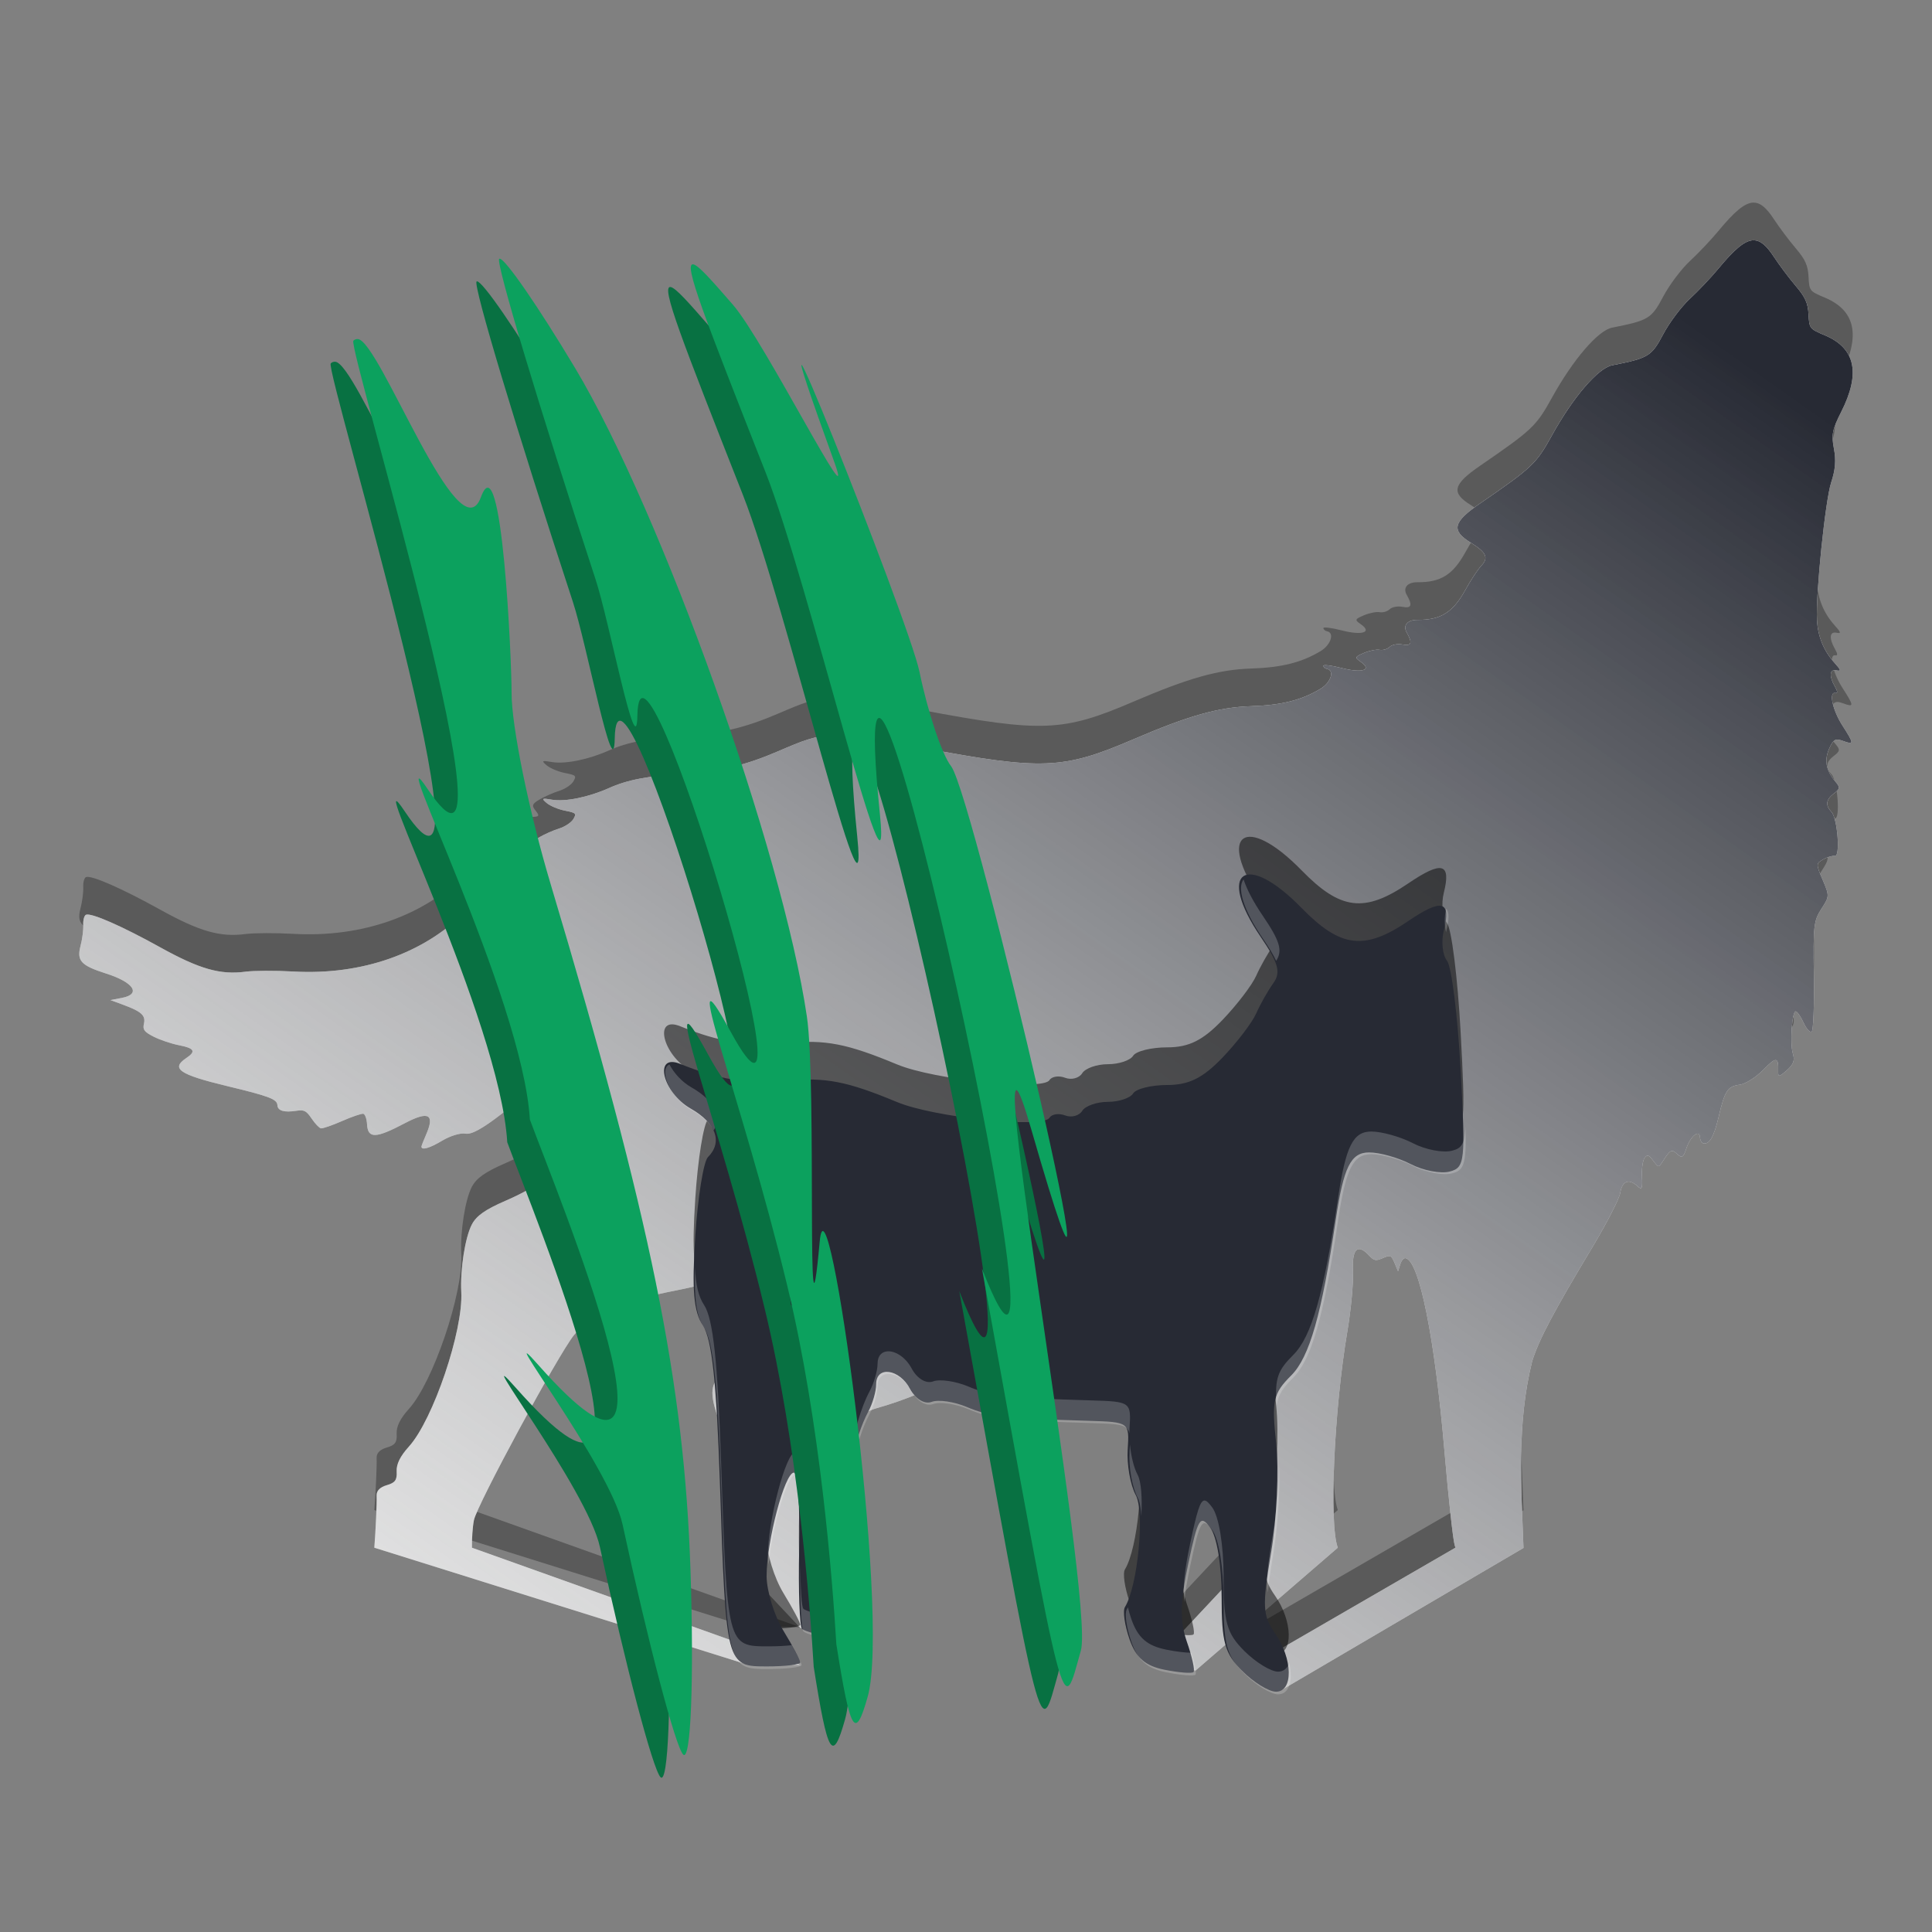
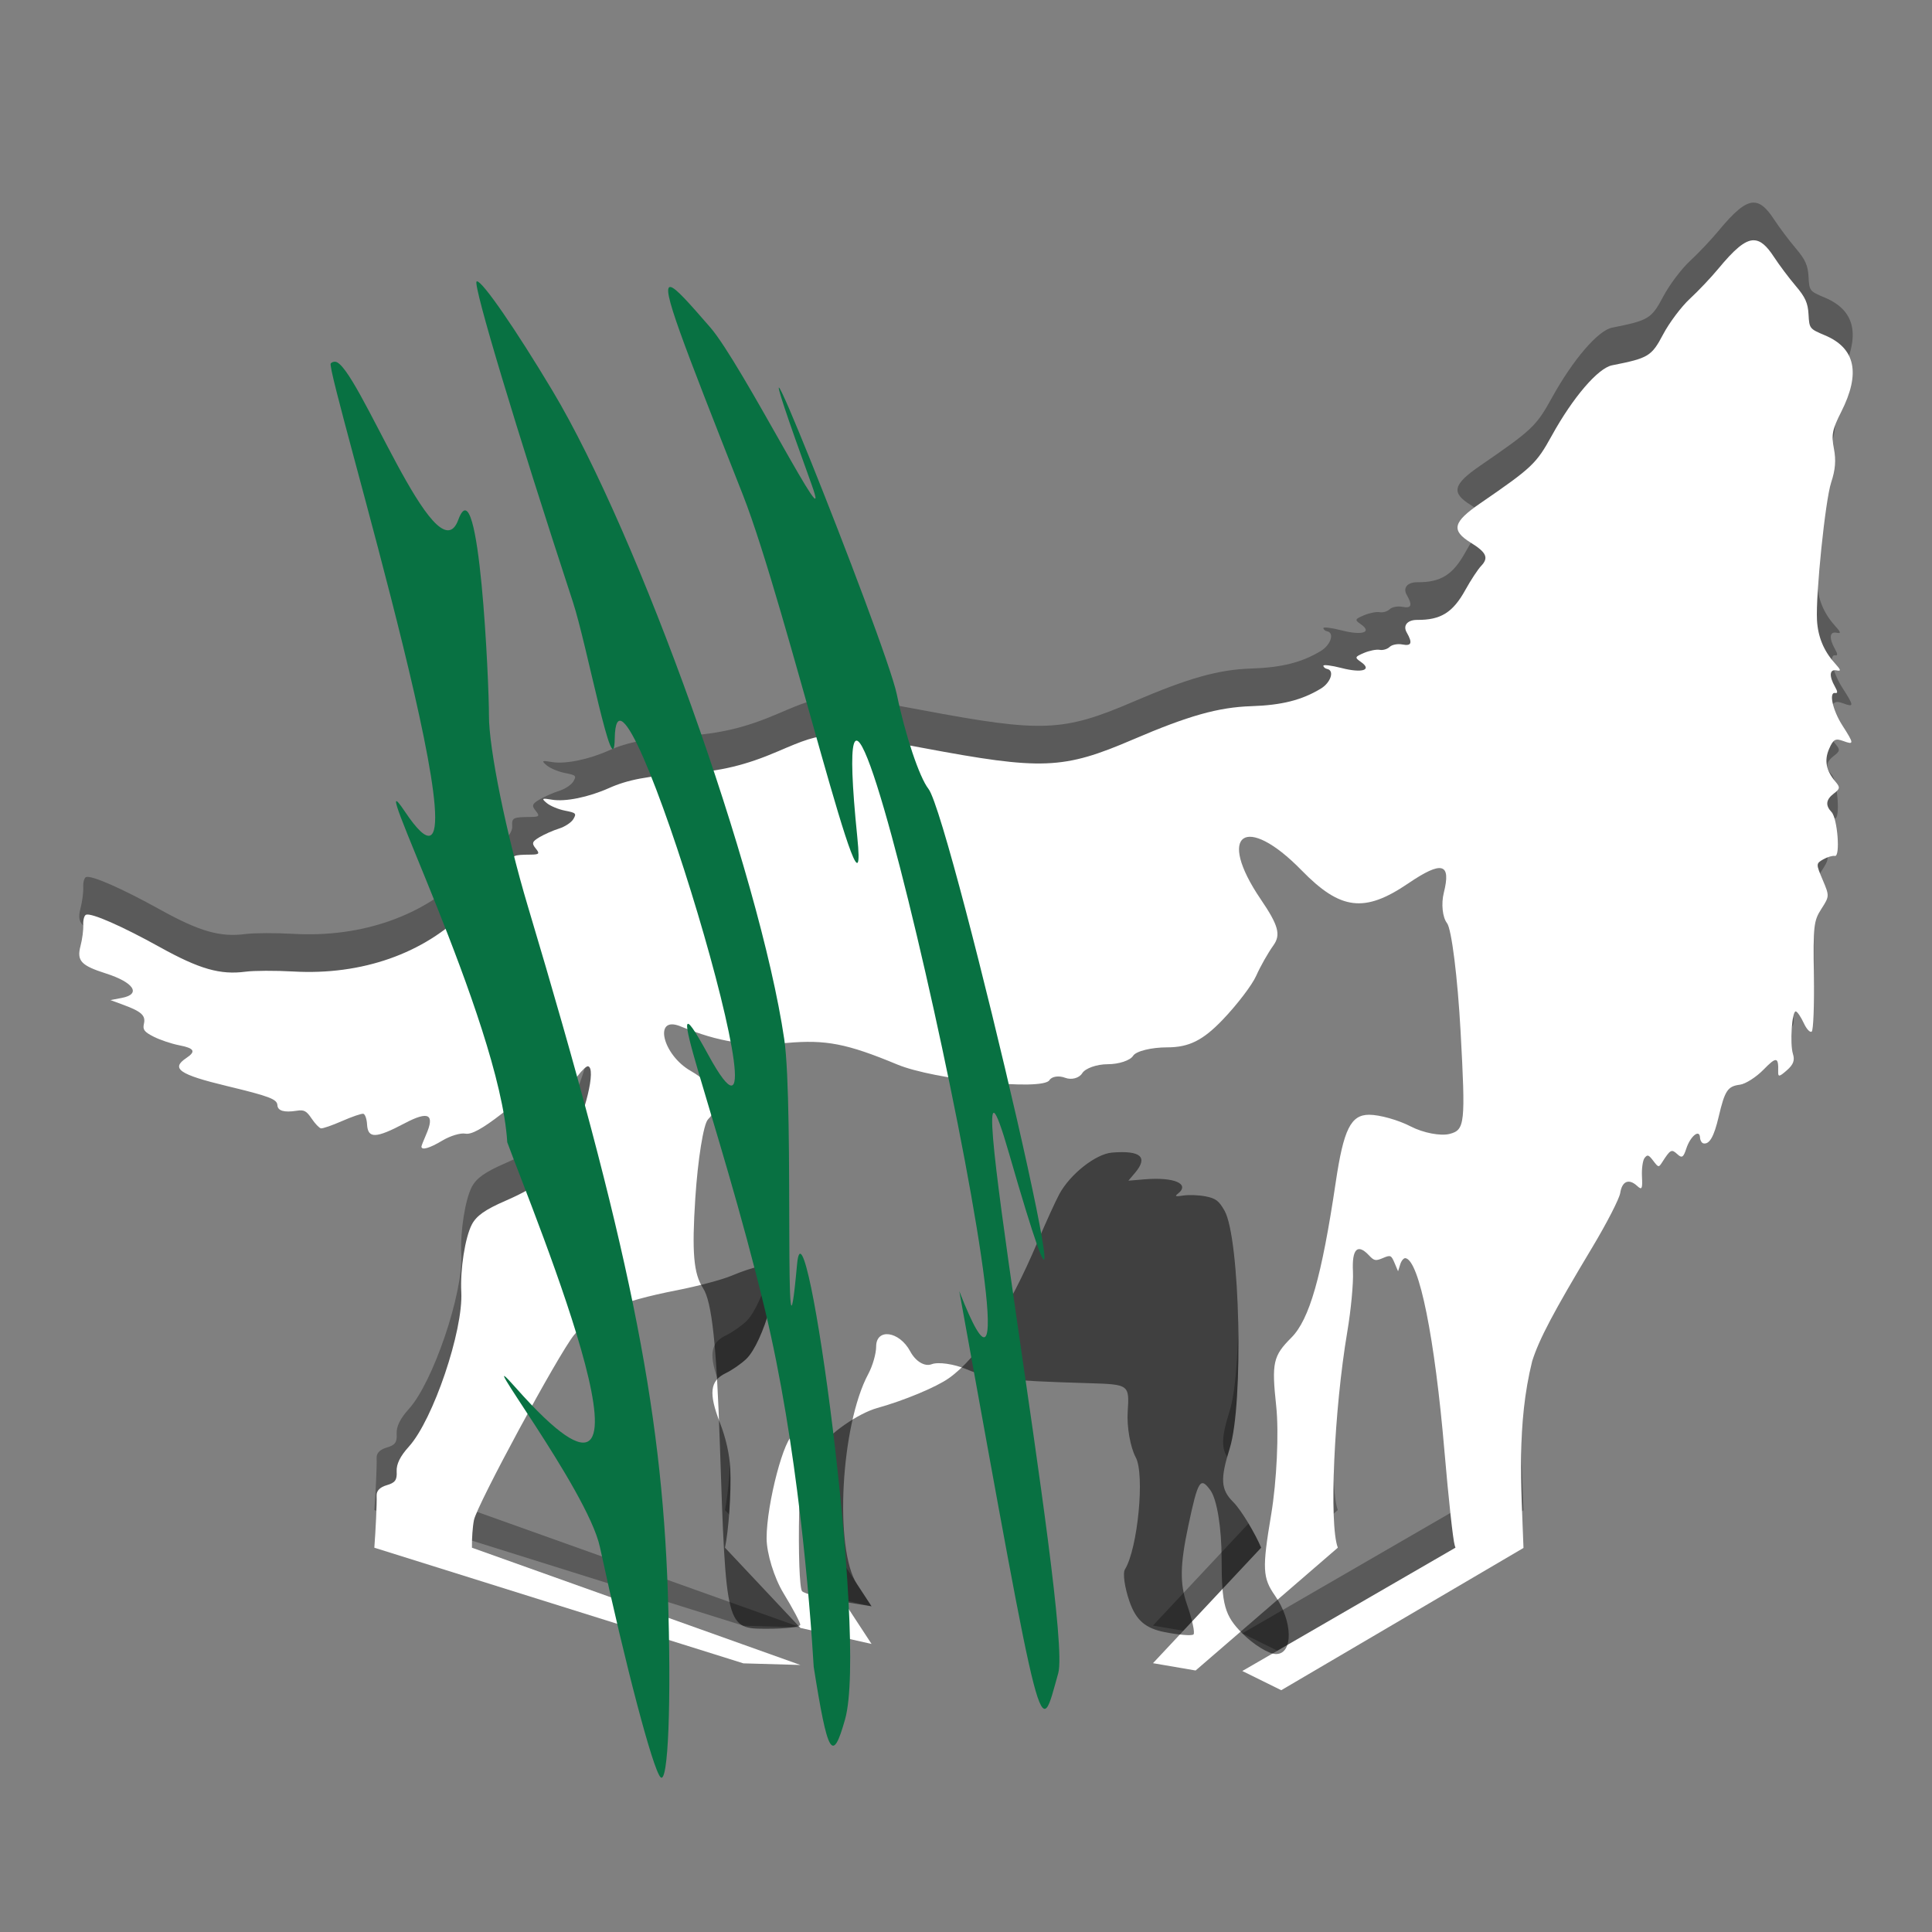
<svg xmlns="http://www.w3.org/2000/svg" width="512" height="512" version="1.1" viewBox="0 0 135.47 135.47">
  <rect x="0" y="0" width="135.47" height="135.47" fill="#808080" stroke="none" />
  <defs>
    <linearGradient id="a" x1="117.16" x2="45.031" y1="198.59" y2="300.75" gradientTransform="matrix(1.296 0 0 1.296 -19.268 -63.434)" gradientUnits="userSpaceOnUse">
      <stop stop-color="#272a34" offset="0" />
      <stop stop-color="#919191" stop-opacity="0" offset="1" />
    </linearGradient>
  </defs>
  <g transform="translate(0 -161.53)">
    <g stroke-width=".24">
      <path d="m122.97 175.74c0.491 9.2e-4 0.917 0.4 1.416 1.163 0.37 0.566 1.054 1.478 1.522 2.028 0.678 0.797 0.861 1.203 0.905 2.005 0.054 0.993 0.069 1.012 1.153 1.468 2.135 0.9 2.509 2.661 1.138 5.366-0.624 1.232-0.699 1.608-0.512 2.575 0.158 0.815 0.103 1.482-0.193 2.378-0.411 1.242-1.091 7.856-0.993 9.655 0.063 1.147 0.469 2.141 1.216 2.976 0.479 0.535 0.499 0.611 0.138 0.541-0.476-0.093-0.518 0.402-0.096 1.14 0.196 0.343 0.204 0.482 0.024 0.447-0.47-0.092-0.188 1.203 0.494 2.268 0.834 1.302 0.838 1.383 0.053 1.095-0.538-0.198-0.686-0.115-0.975 0.545-0.357 0.815-0.221 1.532 0.436 2.305 0.344 0.405 0.332 0.5-0.108 0.836-0.558 0.426-0.608 0.827-0.161 1.301 0.42 0.446 0.626 3.153 0.234 3.076-0.164-0.032-0.533 0.076-0.819 0.241-0.51 0.293-0.511 0.321-0.036 1.438 0.478 1.127 0.478 1.148-0.096 2.039-0.535 0.831-0.575 1.192-0.522 4.668 0.032 2.072-0.036 3.84-0.151 3.928-0.119 0.091-0.362-0.169-0.565-0.608-0.196-0.422-0.443-0.785-0.548-0.806-0.272-0.053-0.43 2.255-0.204 2.983 0.141 0.452 0.03 0.747-0.429 1.149-0.536 0.468-0.616 0.479-0.606 0.085 0.028-1.038-0.126-1.058-1.024-0.137-0.519 0.532-1.267 1.009-1.662 1.06-0.859 0.11-1.055 0.407-1.487 2.248-0.327 1.395-0.644 1.949-1.068 1.867-0.121-0.024-0.23-0.212-0.241-0.418-0.033-0.61-0.678-0.084-0.961 0.784-0.204 0.625-0.306 0.687-0.631 0.388-0.407-0.374-0.481-0.334-1.072 0.585-0.232 0.361-0.251 0.357-0.615-0.12-0.326-0.428-0.406-0.454-0.608-0.195-0.128 0.164-0.21 0.752-0.182 1.307 0.044 0.867-4e-3 0.96-0.337 0.652-0.582-0.536-1.058-0.339-1.187 0.491-0.063 0.406-0.944 2.121-1.957 3.81-2.735 4.56-3.721 6.427-4.217 7.982-1.1 4.439-0.763 8.781-0.61 13.101l-16.985 9.975-2.73-1.346 14.944-8.647-0.052-0.17c-0.116-0.35-0.438-3.304-0.716-6.566-0.681-7.988-1.765-13.377-2.728-13.565-0.125-0.025-0.295 0.172-0.377 0.437l-0.15 0.482-0.247-0.584c-0.233-0.55-0.281-0.57-0.818-0.343-0.514 0.217-0.611 0.197-0.983-0.198-0.796-0.845-1.196-0.437-1.116 1.138 0.04 0.798-0.137 2.696-0.395 4.217-0.93 5.496-1.284 13.5-0.67 15.14 9.18e-4 6e-3 0.003 7e-3 0.004 0.012l-9.971 8.611-2.989-0.513 7.585-8.099c-0.39-0.938-1.381-2.626-1.959-3.202-0.874-0.871-0.922-1.603-0.246-3.758 0.984-3.137 0.73-14.74-0.365-16.672-0.393-0.693-0.62-0.864-1.33-1.002-0.471-0.092-1.168-0.118-1.55-0.059-0.558 0.087-0.635 0.063-0.395-0.123 0.89-0.689-0.246-1.186-2.314-1.014l-1.152 0.096 0.467-0.551c0.939-1.109 0.398-1.583-1.617-1.418-1.137 0.093-2.936 1.512-3.693 2.913-0.273 0.505-0.957 2.007-1.519 3.337-2.037 4.819-4.186 8.124-6.222 9.566-0.892 0.632-3.148 1.571-5.026 2.094-1.327 0.369-3.373 1.791-4.056 2.819-0.855 1.287-1.256 3.32-1.06 5.374 0.07 0.734 0.172 1.265 0.3 1.6l4.418 6.75-4.989-1.124-5.289-5.626c0.247-1.131 0.452-3.863 0.369-5.556-0.049-0.989-0.304-2.124-0.715-3.182-0.812-2.089-0.713-2.963 0.398-3.498 0.446-0.215 1.096-0.665 1.445-1.001 1.188-1.142 2.539-5.901 1.826-6.429-0.339-0.251-1.316-0.047-2.871 0.6-0.668 0.278-2.376 0.732-3.796 1.01-4.101 0.801-6.018 1.635-7.248 3.155-1.099 1.357-6.796 11.897-7.01 12.968-0.095 0.478-0.15 1.289-0.141 1.934l23.031 8.223-3.997-0.114-25.878-8.109c0.092-1.231 0.185-3.075 0.161-3.659-0.014-0.333 0.236-0.587 0.712-0.725 0.587-0.169 0.726-0.362 0.693-0.963-0.028-0.512 0.245-1.067 0.858-1.744 1.696-1.873 3.817-8.13 3.673-10.842-0.083-1.574 0.268-3.821 0.738-4.725 0.321-0.616 0.932-1.048 2.371-1.672 2.43-1.055 3.463-1.951 4.432-3.841 1.163-2.267 1.935-5.481 1.343-5.587-0.104-0.019-0.43 0.288-0.726 0.681-0.394 0.524-0.67 0.658-1.032 0.502-0.684-0.294-1.209 0.185-1.166 1.062 0.02 0.404-0.058 0.863-0.173 1.021-0.162 0.222-0.3 0.091-0.609-0.576l-0.399-0.863-1.947 1.507c-1.362 1.054-2.128 1.472-2.549 1.39-0.331-0.065-1.056 0.154-1.611 0.486-0.889 0.533-1.452 0.697-1.467 0.428-0.003-0.048 0.144-0.427 0.327-0.843 0.629-1.436 0.176-1.682-1.485-0.805-2.049 1.082-2.599 1.098-2.655 0.078-0.021-0.381-0.14-0.713-0.264-0.737-0.124-0.024-0.794 0.205-1.488 0.51-0.694 0.305-1.361 0.535-1.482 0.512-0.121-0.024-0.415-0.333-0.653-0.687-0.365-0.542-0.53-0.628-1.046-0.547-0.875 0.138-1.33 7e-3 -1.352-0.386-0.023-0.427-0.551-0.627-3.552-1.35-3.334-0.803-3.941-1.222-2.84-1.958 0.701-0.469 0.577-0.688-0.509-0.9-0.532-0.104-1.329-0.372-1.771-0.596-0.664-0.337-0.784-0.494-0.688-0.909 0.133-0.58-0.169-0.857-1.452-1.33l-0.896-0.331 0.799-0.152c1.38-0.262 0.844-1.089-1.111-1.712-1.756-0.56-2.059-0.888-1.786-1.932 0.124-0.471 0.21-1.137 0.192-1.478-0.018-0.342 0.07-0.661 0.195-0.71 0.374-0.144 2.514 0.794 5.176 2.271 2.779 1.542 4.232 1.958 6.012 1.722 0.589-0.078 2.093-0.083 3.343-0.013 4.811 0.275 9.184-1.264 12.138-4.271 0.627-0.638 1.614-1.503 2.193-1.922 0.705-0.51 1.043-0.957 1.022-1.352-0.033-0.599 0.048-0.64 1.29-0.65 0.608-6e-3 0.657-0.064 0.357-0.433-0.295-0.363-0.254-0.483 0.273-0.795 0.342-0.202 0.956-0.472 1.366-0.6s0.86-0.426 1-0.662c0.235-0.396 0.19-0.442-0.585-0.593-0.462-0.09-1.039-0.331-1.282-0.536-0.388-0.326-0.342-0.355 0.374-0.232 0.927 0.158 2.564-0.176 3.995-0.816 1.302-0.582 2.689-0.846 5.353-1.019 2.475-0.16 4.243-0.586 6.532-1.572 3.366-1.45 3.563-1.454 10.072-0.233 8.415 1.58 9.882 1.522 14.793-0.586 3.892-1.67 5.975-2.256 8.293-2.332 2.131-0.07 3.536-0.425 4.865-1.229 0.706-0.428 0.979-1.277 0.443-1.382-0.138-0.027-0.255-0.127-0.261-0.222-0.005-0.095 0.568-0.024 1.275 0.158 1.443 0.372 2.174 0.141 1.355-0.428-0.446-0.31-0.431-0.354 0.214-0.629 0.382-0.163 0.878-0.261 1.103-0.218 0.225 0.043 0.541-0.05 0.702-0.207 0.162-0.157 0.562-0.233 0.891-0.169 0.644 0.125 0.726-0.105 0.301-0.847-0.278-0.487 0.055-0.881 0.742-0.877 1.649 0.013 2.499-0.518 3.374-2.103 0.376-0.681 0.875-1.44 1.109-1.685 0.541-0.568 0.37-0.945-0.74-1.632-1.383-0.856-1.242-1.438 0.668-2.751 3.659-2.516 3.93-2.772 5.025-4.754 1.481-2.682 3.24-4.732 4.227-4.927 2.556-0.504 2.763-0.631 3.578-2.171 0.433-0.82 1.276-1.941 1.872-2.493s1.486-1.491 1.979-2.087c1.132-1.368 1.869-2.02 2.5-2.017z" opacity=".3" />
      <path d="m122.97 178.38c0.491 9.2e-4 0.917 0.4 1.416 1.163 0.37 0.566 1.054 1.478 1.522 2.028 0.678 0.797 0.861 1.203 0.905 2.005 0.054 0.993 0.069 1.012 1.153 1.468 2.135 0.9 2.509 2.661 1.138 5.366-0.624 1.232-0.699 1.608-0.512 2.575 0.158 0.815 0.103 1.482-0.193 2.378-0.411 1.242-1.091 7.856-0.993 9.655 0.063 1.147 0.469 2.141 1.216 2.976 0.479 0.535 0.499 0.611 0.138 0.541-0.476-0.093-0.518 0.402-0.096 1.14 0.196 0.343 0.204 0.482 0.024 0.447-0.47-0.092-0.188 1.203 0.494 2.268 0.834 1.302 0.838 1.383 0.053 1.095-0.538-0.198-0.686-0.115-0.975 0.545-0.357 0.815-0.221 1.532 0.436 2.305 0.344 0.405 0.332 0.5-0.108 0.836-0.558 0.426-0.608 0.827-0.161 1.301 0.42 0.446 0.626 3.153 0.234 3.076-0.164-0.032-0.533 0.076-0.819 0.241-0.51 0.293-0.511 0.321-0.036 1.438 0.478 1.127 0.478 1.148-0.096 2.039-0.535 0.831-0.575 1.192-0.522 4.668 0.032 2.072-0.036 3.84-0.151 3.928-0.119 0.091-0.362-0.169-0.565-0.608-0.196-0.422-0.443-0.785-0.548-0.806-0.272-0.053-0.43 2.255-0.204 2.983 0.141 0.452 0.03 0.747-0.429 1.149-0.536 0.468-0.616 0.479-0.606 0.085 0.028-1.038-0.126-1.058-1.024-0.137-0.519 0.532-1.267 1.009-1.662 1.06-0.859 0.11-1.055 0.407-1.487 2.248-0.327 1.395-0.644 1.949-1.068 1.867-0.121-0.024-0.23-0.212-0.241-0.418-0.033-0.61-0.678-0.084-0.961 0.784-0.204 0.625-0.306 0.687-0.631 0.388-0.407-0.374-0.481-0.334-1.072 0.585-0.232 0.361-0.251 0.357-0.615-0.12-0.326-0.428-0.406-0.454-0.608-0.195-0.128 0.164-0.21 0.752-0.182 1.307 0.044 0.867-4e-3 0.96-0.337 0.652-0.582-0.536-1.058-0.339-1.187 0.491-0.063 0.406-0.944 2.121-1.957 3.81-2.735 4.56-3.721 6.427-4.217 7.982-1.1 4.439-0.763 8.781-0.61 13.101l-16.985 9.975-2.73-1.346 14.944-8.647-0.052-0.17c-0.116-0.35-0.438-3.304-0.716-6.566-0.681-7.988-1.765-13.377-2.728-13.565-0.125-0.025-0.295 0.172-0.377 0.437l-0.15 0.482-0.247-0.584c-0.233-0.55-0.281-0.57-0.818-0.343-0.514 0.217-0.611 0.197-0.983-0.198-0.796-0.845-1.196-0.437-1.116 1.138 0.04 0.798-0.137 2.696-0.395 4.217-0.93 5.496-1.284 13.5-0.67 15.14 9.18e-4 6e-3 0.003 7e-3 0.004 0.012l-9.971 8.611-2.989-0.513 7.585-8.099c-0.39-0.938-1.381-2.626-1.959-3.202-0.874-0.871-0.922-1.603-0.246-3.758 0.984-3.137 0.73-14.74-0.365-16.672-0.393-0.693-0.62-0.864-1.33-1.002-0.471-0.092-1.168-0.118-1.55-0.059-0.558 0.087-0.635 0.063-0.395-0.123 0.89-0.689-0.246-1.186-2.314-1.014l-1.152 0.096 0.467-0.551c0.939-1.109 0.398-1.583-1.617-1.418-1.137 0.093-2.936 1.512-3.693 2.913-0.273 0.505-0.957 2.007-1.519 3.337-2.037 4.819-4.186 8.124-6.222 9.566-0.892 0.632-3.148 1.571-5.026 2.094-1.327 0.369-3.373 1.791-4.056 2.819-0.855 1.287-1.256 3.32-1.06 5.374 0.07 0.734 0.172 1.265 0.3 1.6l4.418 6.75-4.989-1.124-5.289-5.626c0.247-1.131 0.452-3.863 0.369-5.556-0.049-0.989-0.304-2.124-0.715-3.182-0.812-2.089-0.713-2.963 0.398-3.498 0.446-0.215 1.096-0.665 1.445-1.001 1.188-1.142 2.539-5.901 1.826-6.429-0.339-0.251-1.316-0.047-2.871 0.6-0.668 0.278-2.376 0.732-3.796 1.01-4.101 0.801-6.018 1.635-7.248 3.155-1.099 1.357-6.796 11.897-7.01 12.968-0.095 0.478-0.15 1.289-0.141 1.934l23.031 8.223-3.997-0.114-25.878-8.109c0.092-1.231 0.185-3.075 0.161-3.659-0.014-0.333 0.236-0.587 0.712-0.725 0.587-0.169 0.726-0.362 0.693-0.963-0.028-0.512 0.245-1.067 0.858-1.744 1.696-1.873 3.817-8.13 3.673-10.842-0.083-1.574 0.268-3.821 0.738-4.725 0.321-0.616 0.932-1.048 2.371-1.672 2.43-1.055 3.463-1.951 4.432-3.841 1.163-2.267 1.935-5.481 1.343-5.587-0.104-0.019-0.43 0.288-0.726 0.681-0.394 0.524-0.67 0.658-1.032 0.502-0.684-0.294-1.209 0.185-1.166 1.062 0.02 0.404-0.058 0.863-0.173 1.021-0.162 0.222-0.3 0.091-0.609-0.576l-0.399-0.863-1.947 1.507c-1.362 1.054-2.128 1.472-2.549 1.39-0.331-0.065-1.056 0.154-1.611 0.486-0.889 0.533-1.452 0.697-1.467 0.428-0.003-0.048 0.144-0.427 0.327-0.843 0.629-1.436 0.176-1.682-1.485-0.805-2.049 1.082-2.599 1.098-2.655 0.078-0.021-0.381-0.14-0.713-0.264-0.737-0.124-0.024-0.794 0.205-1.488 0.51-0.694 0.305-1.361 0.535-1.482 0.512-0.121-0.024-0.415-0.333-0.653-0.687-0.365-0.542-0.53-0.628-1.046-0.547-0.875 0.138-1.33 7e-3 -1.352-0.386-0.023-0.427-0.551-0.627-3.552-1.35-3.334-0.803-3.941-1.222-2.84-1.958 0.701-0.469 0.577-0.688-0.509-0.9-0.532-0.104-1.329-0.372-1.771-0.596-0.664-0.337-0.784-0.494-0.688-0.909 0.133-0.58-0.169-0.857-1.452-1.33l-0.896-0.331 0.799-0.152c1.38-0.262 0.844-1.089-1.111-1.712-1.756-0.56-2.059-0.888-1.786-1.932 0.124-0.471 0.21-1.137 0.192-1.478-0.018-0.342 0.07-0.661 0.195-0.71 0.374-0.144 2.514 0.794 5.176 2.271 2.779 1.542 4.232 1.958 6.012 1.722 0.589-0.078 2.093-0.083 3.343-0.013 4.811 0.275 9.184-1.264 12.138-4.271 0.627-0.638 1.614-1.503 2.193-1.922 0.705-0.51 1.043-0.957 1.022-1.352-0.033-0.599 0.048-0.64 1.29-0.65 0.608-6e-3 0.657-0.064 0.357-0.433-0.295-0.363-0.254-0.483 0.273-0.795 0.342-0.202 0.956-0.472 1.366-0.6s0.86-0.426 1-0.662c0.235-0.396 0.19-0.442-0.585-0.593-0.462-0.09-1.039-0.331-1.282-0.536-0.388-0.326-0.342-0.355 0.374-0.232 0.927 0.158 2.564-0.176 3.995-0.816 1.302-0.582 2.689-0.846 5.353-1.019 2.475-0.16 4.243-0.586 6.532-1.572 3.366-1.45 3.563-1.454 10.072-0.233 8.415 1.58 9.882 1.522 14.793-0.586 3.892-1.67 5.975-2.256 8.293-2.332 2.131-0.07 3.536-0.425 4.865-1.229 0.706-0.428 0.979-1.277 0.443-1.382-0.138-0.027-0.255-0.127-0.261-0.222-0.005-0.095 0.568-0.024 1.275 0.158 1.443 0.372 2.174 0.141 1.355-0.428-0.446-0.31-0.431-0.354 0.214-0.629 0.382-0.163 0.878-0.261 1.103-0.218 0.225 0.043 0.541-0.05 0.702-0.207 0.162-0.157 0.562-0.233 0.891-0.169 0.644 0.125 0.726-0.105 0.301-0.847-0.278-0.487 0.055-0.881 0.742-0.877 1.649 0.013 2.499-0.518 3.374-2.103 0.376-0.681 0.875-1.44 1.109-1.685 0.541-0.568 0.37-0.945-0.74-1.632-1.383-0.856-1.242-1.438 0.668-2.751 3.659-2.516 3.93-2.772 5.025-4.754 1.481-2.682 3.24-4.732 4.227-4.927 2.556-0.504 2.763-0.631 3.578-2.171 0.433-0.82 1.276-1.941 1.872-2.493s1.486-1.491 1.979-2.087c1.132-1.368 1.869-2.02 2.5-2.017z" fill="#fff" />
-       <path d="m122.97 178.38c0.491 9.2e-4 0.917 0.4 1.416 1.163 0.37 0.566 1.054 1.478 1.522 2.028 0.678 0.797 0.861 1.203 0.905 2.005 0.054 0.993 0.069 1.012 1.153 1.468 2.135 0.9 2.509 2.661 1.138 5.366-0.624 1.232-0.699 1.608-0.512 2.575 0.158 0.815 0.103 1.482-0.193 2.378-0.411 1.242-1.091 7.856-0.993 9.655 0.063 1.147 0.469 2.141 1.216 2.976 0.479 0.535 0.499 0.611 0.138 0.541-0.476-0.093-0.518 0.402-0.096 1.14 0.196 0.343 0.204 0.482 0.024 0.447-0.47-0.092-0.188 1.203 0.494 2.268 0.834 1.302 0.838 1.383 0.053 1.095-0.538-0.198-0.686-0.115-0.975 0.545-0.357 0.815-0.221 1.532 0.436 2.305 0.344 0.405 0.332 0.5-0.108 0.836-0.558 0.426-0.608 0.827-0.161 1.301 0.42 0.446 0.626 3.153 0.234 3.076-0.164-0.032-0.533 0.076-0.819 0.241-0.51 0.293-0.511 0.321-0.036 1.438 0.478 1.127 0.478 1.148-0.096 2.039-0.535 0.831-0.575 1.192-0.522 4.668 0.032 2.072-0.036 3.84-0.151 3.928-0.119 0.091-0.362-0.169-0.565-0.608-0.196-0.422-0.443-0.785-0.548-0.806-0.272-0.053-0.43 2.255-0.204 2.983 0.141 0.452 0.03 0.747-0.429 1.149-0.536 0.468-0.616 0.479-0.606 0.085 0.028-1.038-0.126-1.058-1.024-0.137-0.519 0.532-1.267 1.009-1.662 1.06-0.859 0.11-1.055 0.407-1.487 2.248-0.327 1.395-0.644 1.949-1.068 1.867-0.121-0.024-0.23-0.212-0.241-0.418-0.033-0.61-0.678-0.084-0.961 0.784-0.204 0.625-0.306 0.687-0.631 0.388-0.407-0.374-0.481-0.334-1.072 0.585-0.232 0.361-0.251 0.357-0.615-0.12-0.326-0.428-0.406-0.454-0.608-0.195-0.128 0.164-0.21 0.752-0.182 1.307 0.044 0.867-4e-3 0.96-0.337 0.652-0.582-0.536-1.058-0.339-1.187 0.491-0.063 0.406-0.944 2.121-1.957 3.81-2.735 4.56-3.721 6.427-4.217 7.982-1.1 4.439-0.763 8.781-0.61 13.101l-16.985 9.975-2.73-1.346 14.944-8.647-0.052-0.17c-0.116-0.35-0.438-3.304-0.716-6.566-0.681-7.988-1.765-13.377-2.728-13.565-0.125-0.025-0.295 0.172-0.377 0.437l-0.15 0.482-0.247-0.584c-0.233-0.55-0.281-0.57-0.818-0.343-0.514 0.217-0.611 0.197-0.983-0.198-0.796-0.845-1.196-0.437-1.116 1.138 0.04 0.798-0.137 2.696-0.395 4.217-0.93 5.496-1.284 13.5-0.67 15.14 9.18e-4 6e-3 0.003 7e-3 0.004 0.012l-9.971 8.611-2.989-0.513 7.585-8.099c-0.39-0.938-1.381-2.626-1.959-3.202-0.874-0.871-0.922-1.603-0.246-3.758 0.984-3.137 0.73-14.74-0.365-16.672-0.393-0.693-0.62-0.864-1.33-1.002-0.471-0.092-1.168-0.118-1.55-0.059-0.558 0.087-0.635 0.063-0.395-0.123 0.89-0.689-0.246-1.186-2.314-1.014l-1.152 0.096 0.467-0.551c0.939-1.109 0.398-1.583-1.617-1.418-1.137 0.093-2.936 1.512-3.693 2.913-0.273 0.505-0.957 2.007-1.519 3.337-2.037 4.819-4.186 8.124-6.222 9.566-0.892 0.632-3.148 1.571-5.026 2.094-1.327 0.369-3.373 1.791-4.056 2.819-0.855 1.287-1.256 3.32-1.06 5.374 0.07 0.734 0.172 1.265 0.3 1.6l4.418 6.75-4.989-1.124-5.289-5.626c0.247-1.131 0.452-3.863 0.369-5.556-0.049-0.989-0.304-2.124-0.715-3.182-0.812-2.089-0.713-2.963 0.398-3.498 0.446-0.215 1.096-0.665 1.445-1.001 1.188-1.142 2.539-5.901 1.826-6.429-0.339-0.251-1.316-0.047-2.871 0.6-0.668 0.278-2.376 0.732-3.796 1.01-4.101 0.801-6.018 1.635-7.248 3.155-1.099 1.357-6.796 11.897-7.01 12.968-0.095 0.478-0.15 1.289-0.141 1.934l23.031 8.223-3.997-0.114-25.878-8.109c0.092-1.231 0.185-3.075 0.161-3.659-0.014-0.333 0.236-0.587 0.712-0.725 0.587-0.169 0.726-0.362 0.693-0.963-0.028-0.512 0.245-1.067 0.858-1.744 1.696-1.873 3.817-8.13 3.673-10.842-0.083-1.574 0.268-3.821 0.738-4.725 0.321-0.616 0.932-1.048 2.371-1.672 2.43-1.055 3.463-1.951 4.432-3.841 1.163-2.267 1.935-5.481 1.343-5.587-0.104-0.019-0.43 0.288-0.726 0.681-0.394 0.524-0.67 0.658-1.032 0.502-0.684-0.294-1.209 0.185-1.166 1.062 0.02 0.404-0.058 0.863-0.173 1.021-0.162 0.222-0.3 0.091-0.609-0.576l-0.399-0.863-1.947 1.507c-1.362 1.054-2.128 1.472-2.549 1.39-0.331-0.065-1.056 0.154-1.611 0.486-0.889 0.533-1.452 0.697-1.467 0.428-0.003-0.048 0.144-0.427 0.327-0.843 0.629-1.436 0.176-1.682-1.485-0.805-2.049 1.082-2.599 1.098-2.655 0.078-0.021-0.381-0.14-0.713-0.264-0.737-0.124-0.024-0.794 0.205-1.488 0.51-0.694 0.305-1.361 0.535-1.482 0.512-0.121-0.024-0.415-0.333-0.653-0.687-0.365-0.542-0.53-0.628-1.046-0.547-0.875 0.138-1.33 7e-3 -1.352-0.386-0.023-0.427-0.551-0.627-3.552-1.35-3.334-0.803-3.941-1.222-2.84-1.958 0.701-0.469 0.577-0.688-0.509-0.9-0.532-0.104-1.329-0.372-1.771-0.596-0.664-0.337-0.784-0.494-0.688-0.909 0.133-0.58-0.169-0.857-1.452-1.33l-0.896-0.331 0.799-0.152c1.38-0.262 0.844-1.089-1.111-1.712-1.756-0.56-2.059-0.888-1.786-1.932 0.124-0.471 0.21-1.137 0.192-1.478-0.018-0.342 0.07-0.661 0.195-0.71 0.374-0.144 2.514 0.794 5.176 2.271 2.779 1.542 4.232 1.958 6.012 1.722 0.589-0.078 2.093-0.083 3.343-0.013 4.811 0.275 9.184-1.264 12.138-4.271 0.627-0.638 1.614-1.503 2.193-1.922 0.705-0.51 1.043-0.957 1.022-1.352-0.033-0.599 0.048-0.64 1.29-0.65 0.608-6e-3 0.657-0.064 0.357-0.433-0.295-0.363-0.254-0.483 0.273-0.795 0.342-0.202 0.956-0.472 1.366-0.6s0.86-0.426 1-0.662c0.235-0.396 0.19-0.442-0.585-0.593-0.462-0.09-1.039-0.331-1.282-0.536-0.388-0.326-0.342-0.355 0.374-0.232 0.927 0.158 2.564-0.176 3.995-0.816 1.302-0.582 2.689-0.846 5.353-1.019 2.475-0.16 4.243-0.586 6.532-1.572 3.366-1.45 3.563-1.454 10.072-0.233 8.415 1.58 9.882 1.522 14.793-0.586 3.892-1.67 5.975-2.256 8.293-2.332 2.131-0.07 3.536-0.425 4.865-1.229 0.706-0.428 0.979-1.277 0.443-1.382-0.138-0.027-0.255-0.127-0.261-0.222-0.005-0.095 0.568-0.024 1.275 0.158 1.443 0.372 2.174 0.141 1.355-0.428-0.446-0.31-0.431-0.354 0.214-0.629 0.382-0.163 0.878-0.261 1.103-0.218 0.225 0.043 0.541-0.05 0.702-0.207 0.162-0.157 0.562-0.233 0.891-0.169 0.644 0.125 0.726-0.105 0.301-0.847-0.278-0.487 0.055-0.881 0.742-0.877 1.649 0.013 2.499-0.518 3.374-2.103 0.376-0.681 0.875-1.44 1.109-1.685 0.541-0.568 0.37-0.945-0.74-1.632-1.383-0.856-1.242-1.438 0.668-2.751 3.659-2.516 3.93-2.772 5.025-4.754 1.481-2.682 3.24-4.732 4.227-4.927 2.556-0.504 2.763-0.631 3.578-2.171 0.433-0.82 1.276-1.941 1.872-2.493s1.486-1.491 1.979-2.087c1.132-1.368 1.869-2.02 2.5-2.017z" fill="url(#a)" />
    </g>
    <path d="m87.109 276.06c-1.236-1.236-1.45-2.006-1.45-5.205 0-2.198-0.327-4.202-0.789-4.833-0.706-0.966-0.868-0.704-1.549 2.505-0.578 2.723-0.601 4.042-0.095 5.493 0.366 1.05 0.574 2.001 0.462 2.113-0.112 0.112-1.028 0.039-2.036-0.163-1.347-0.269-1.996-0.836-2.451-2.14-0.34-0.975-0.485-1.988-0.323-2.251 0.899-1.455 1.404-6.665 0.761-7.856-0.38-0.704-0.635-2.144-0.566-3.2 0.124-1.905 0.103-1.921-2.7-2.005-5.856-0.175-7.004-0.305-8.581-0.971-0.891-0.376-2-0.538-2.466-0.359-0.488 0.187-1.124-0.195-1.503-0.903-0.761-1.422-2.388-1.649-2.388-0.333 0 0.492-0.248 1.356-0.552 1.92-1.927 3.584-2.396 12.289-0.793 14.735l1.019 1.555-2.274-0.369c-1.251-0.203-2.418-0.513-2.594-0.689-0.176-0.176-0.267-2.713-0.203-5.638 0.065-2.925-0.102-5.318-0.371-5.318-0.643 0-1.915 4.82-1.913 7.246 0.001 1.052 0.533 2.782 1.182 3.846 0.649 1.064 1.179 2.061 1.179 2.216s-1.042 0.281-2.316 0.281c-2.893 0-2.89 0.013-3.321-12.912-0.235-7.031-0.558-10.02-1.185-10.979-0.658-1.004-0.786-2.496-0.54-6.286 0.177-2.733 0.578-5.224 0.889-5.535 1.048-1.048 0.571-2.391-1.21-3.404-1.982-1.128-2.633-3.902-0.735-3.131 2.737 1.112 4.686 1.418 7.462 1.171 2.746-0.244 4.225 0.043 7.752 1.509 2.609 1.084 10.201 1.865 10.675 1.099 0.162-0.261 0.657-0.336 1.101-0.166 0.444 0.17 0.983 0.026 1.198-0.321 0.215-0.347 1.023-0.631 1.797-0.631 0.774 0 1.572-0.266 1.772-0.591 0.201-0.325 1.278-0.591 2.393-0.591 1.516 0 2.493-0.485 3.871-1.92 1.014-1.056 2.079-2.452 2.367-3.102 0.288-0.65 0.829-1.605 1.201-2.122 0.54-0.749 0.36-1.408-0.885-3.239-3.13-4.606-1.071-6.06 2.869-2.025 2.725 2.791 4.407 2.996 7.473 0.913 2.365-1.607 3.021-1.434 2.495 0.659-0.193 0.768-0.091 1.726 0.226 2.128 0.317 0.402 0.745 3.824 0.951 7.605 0.352 6.466 0.307 6.892-0.768 7.173-0.628 0.164-1.855-0.071-2.725-0.522-0.87-0.452-2.184-0.821-2.918-0.821-1.287 0-1.792 1.018-2.343 4.727-0.988 6.641-1.843 9.632-3.119 10.908-1.276 1.276-1.383 1.761-1.057 4.781 0.2 1.848 0.04 5.28-0.354 7.627-0.634 3.773-0.603 4.429 0.269 5.674 1.254 1.791 1.295 4.098 0.073 4.098-0.502 0-1.566-0.653-2.363-1.45z" opacity=".5" stroke-width=".591" />
-     <path d="m87.109 278.7c-1.236-1.236-1.45-2.006-1.45-5.205 0-2.198-0.327-4.202-0.789-4.833-0.706-0.966-0.868-0.704-1.549 2.505-0.578 2.723-0.601 4.042-0.095 5.493 0.366 1.05 0.574 2.001 0.462 2.113-0.112 0.112-1.028 0.039-2.036-0.163-1.347-0.269-1.996-0.836-2.451-2.14-0.34-0.975-0.485-1.988-0.323-2.251 0.899-1.455 1.404-6.665 0.761-7.856-0.38-0.704-0.635-2.144-0.566-3.2 0.124-1.905 0.103-1.921-2.7-2.005-5.856-0.175-7.004-0.305-8.581-0.971-0.891-0.376-2-0.538-2.466-0.359-0.488 0.187-1.124-0.195-1.503-0.903-0.761-1.422-2.388-1.649-2.388-0.333 0 0.492-0.248 1.356-0.552 1.92-1.927 3.584-2.396 12.289-0.793 14.735l1.019 1.555-2.274-0.369c-1.251-0.203-2.418-0.513-2.594-0.689-0.176-0.176-0.267-2.713-0.203-5.638 0.065-2.925-0.102-5.318-0.371-5.318-0.643 0-1.915 4.82-1.913 7.246 0.001 1.052 0.533 2.782 1.182 3.846 0.649 1.064 1.179 2.061 1.179 2.216s-1.042 0.281-2.316 0.281c-2.893 0-2.89 0.013-3.321-12.912-0.235-7.031-0.558-10.02-1.185-10.979-0.658-1.004-0.786-2.496-0.54-6.286 0.177-2.733 0.578-5.224 0.889-5.535 1.048-1.048 0.571-2.391-1.21-3.404-1.982-1.128-2.633-3.902-0.735-3.131 2.737 1.112 4.686 1.418 7.462 1.171 2.746-0.244 4.225 0.043 7.752 1.509 2.609 1.084 10.201 1.865 10.675 1.099 0.162-0.261 0.657-0.336 1.101-0.166 0.444 0.17 0.983 0.026 1.198-0.321 0.215-0.347 1.023-0.631 1.797-0.631 0.774 0 1.572-0.266 1.772-0.591 0.201-0.325 1.278-0.591 2.393-0.591 1.516 0 2.493-0.485 3.871-1.92 1.014-1.056 2.079-2.452 2.367-3.102 0.288-0.65 0.829-1.605 1.201-2.122 0.54-0.749 0.36-1.408-0.885-3.239-3.13-4.606-1.071-6.06 2.869-2.025 2.725 2.791 4.407 2.996 7.473 0.913 2.365-1.607 3.021-1.434 2.495 0.659-0.193 0.768-0.091 1.726 0.226 2.128 0.317 0.402 0.745 3.824 0.951 7.605 0.352 6.466 0.307 6.892-0.768 7.173-0.628 0.164-1.855-0.071-2.725-0.522-0.87-0.452-2.184-0.821-2.918-0.821-1.287 0-1.792 1.018-2.343 4.727-0.988 6.641-1.843 9.632-3.119 10.908-1.276 1.276-1.383 1.761-1.057 4.781 0.2 1.848 0.04 5.28-0.354 7.627-0.634 3.773-0.603 4.429 0.269 5.674 1.254 1.791 1.295 4.098 0.073 4.098-0.502 0-1.566-0.653-2.363-1.45z" fill="#272a34" stroke-width=".591" />
-     <path transform="matrix(.265 0 0 .265 0 161.53)" d="m329.05 232.69c-1.658 2.096-0.38 7.581 5.074 15.607 1.685 2.48 2.835 4.374 3.547 5.936 1.774-2.709 0.986-5.264-3.547-11.936-2.583-3.801-4.231-7.034-5.074-9.607zm53.619 7.769c-0.011 0.044-0.018 0.082-0.029 0.127-0.501 1.995-0.466 4.313-0.014 6.07 0.006-0.023 0.008-0.047 0.014-0.07 0.821-3.273 0.877-5.301 0.029-6.127zm-205.54 41.184c-2.856 1.288-0.089 8.718 5.926 12.141 2.828 1.609 4.773 3.44 5.799 5.314 2.197-3.673 0.08-7.97-5.799-11.314-2.71-1.542-4.751-3.898-5.926-6.141zm210.65 16.523c-0.245 4.94-1.298 5.716-3.588 6.314-2.375 0.621-7.009-0.268-10.299-1.975-3.29-1.707-8.255-3.103-11.031-3.103-4.863 0-6.77 3.849-8.855 17.865-3.734 25.1-6.967 36.404-11.789 41.227-4.071 4.071-4.977 6.078-4.426 13.445 0.427-2.998 1.742-4.76 4.426-7.443 4.822-4.822 8.055-16.128 11.789-41.229 2.085-14.016 3.993-17.865 8.855-17.865 2.777 0 7.742 1.397 11.031 3.103 3.29 1.706 7.924 2.596 10.299 1.975 3.003-0.785 3.873-1.929 3.588-12.314zm-203.88 37.09c-0.26 8.792 0.436 13.055 2.414 16.074 2.373 3.622 3.593 14.92 4.481 41.494 1.631 48.848 1.62 48.799 12.555 48.799 4.815 0 8.756-0.478 8.756-1.062 0-0.427-1.084-2.567-2.615-5.246-1.584 0.19-3.752 0.309-6.141 0.309-10.935 0-10.923 0.049-12.555-48.799-0.887-26.574-2.107-37.872-4.481-41.494-1.465-2.235-2.218-5.165-2.414-10.074zm51.045 22.301c-1.565 0.053-2.742 1.112-2.742 3.287 0 1.859-0.939 5.125-2.086 7.258-4.635 8.62-7.026 25.06-6.6 38.271 0.335-11.877 2.647-24.92 6.6-32.271 1.147-2.133 2.086-5.399 2.086-7.258 0-4.972 6.15-4.113 9.025 1.26 1.431 2.674 3.837 4.119 5.68 3.412 1.759-0.675 5.953-0.064 9.32 1.357 5.96 2.516 10.298 3.007 32.43 3.67 7.271 0.218 9.59 0.315 10.178 2.682 0.004-0.374 0.006-0.75 0.029-1.103 0.467-7.202 0.388-7.261-10.207-7.578-22.132-0.662-26.47-1.154-32.43-3.67-3.367-1.422-7.561-2.032-9.32-1.357-1.843 0.707-4.249-0.738-5.68-3.412-1.618-3.022-4.271-4.616-6.283-4.547zm64.027 24.625c-0.026 0.593-0.06 1.206-0.107 1.939-0.259 3.992 0.704 9.434 2.141 12.094 0.542 1.004 0.858 2.788 1 4.977 0.247-4.845-0.017-9.157-1-10.977-0.985-1.825-1.735-4.957-2.033-8.033zm-88.564 2.08c-2.431 0-7.239 18.217-7.229 27.387 8e-4 0.697 0.084 1.491 0.199 2.318 0.923-9.634 4.893-23.705 7.029-23.705 0.757 1e-5 1.301 5.046 1.426 12.203 0.134-10.161-0.471-18.203-1.426-18.203zm128.09 2.988c-0.156 6.08-0.72 12.836-1.611 18.139-1.448 8.617-1.972 12.924-1.438 16.027 0.246-2.548 0.711-5.703 1.438-10.027 1.203-7.158 1.812-16.94 1.611-24.139zm-19.738 9.789c-1.221-0.079-2.065 2.994-3.834 11.332-1.496 7.049-2.005 11.609-1.564 15.545 0.238-2.652 0.755-5.731 1.564-9.545 2.574-12.128 3.186-13.117 5.856-9.467 1.745 2.387 2.981 9.957 2.981 18.266 0 12.088 0.813 15.002 5.482 19.672 3.015 3.015 7.033 5.481 8.932 5.481 3.042 0 4.001-3.784 2.959-8.297-0.511 1.415-1.493 2.297-2.959 2.297-1.898 0-5.917-2.466-8.932-5.481-4.67-4.669-5.482-7.583-5.482-19.672 0-8.308-1.235-15.879-2.981-18.266-0.834-1.141-1.466-1.829-2.022-1.865zm-107.01 16.967c-0.102 9.441 0.234 17.075 0.824 17.666 0.665 0.665 5.078 1.838 9.805 2.606l8.594 1.395-3.852-5.879c-0.167-0.255-0.325-0.534-0.48-0.824l-4.262-0.691c-4.727-0.767-9.139-1.94-9.805-2.606-0.458-0.458-0.757-5.186-0.824-11.666zm86.699 11.289c-0.106 0.205-0.209 0.436-0.318 0.613-0.613 0.992-0.062 4.819 1.223 8.506 1.718 4.928 4.17 7.069 9.262 8.088 3.809 0.762 7.272 1.039 7.695 0.615 0.343-0.343-0.128-2.792-1.047-5.809-1.382 0.032-3.917-0.26-6.648-0.807-5.092-1.018-7.544-3.16-9.262-8.088-0.367-1.054-0.667-2.112-0.904-3.119z" fill="#fff" opacity=".2" stroke-width="2.233" />
    <path d="m33.448 181.26c0.375-0.023 2.704 3.346 5.293 7.671 6.065 10.131 14.524 33.8 16.249 45.462 0.712 4.815-0.065 26.388 0.899 15.793 0.547-6.011 5.006 26.097 3.365 31.908-0.876 3.104-1.211 2.543-2.197-3.68-0.27-4.5-1.122-15.529-3.432-25.099-3.264-13.52-7.842-24.925-3.958-17.814 6.601 12.086-6.419-31.206-6.562-22.187-0.056 3.523-1.953-6.588-2.933-9.574-3.97-12.106-7.01-22.217-6.755-22.469 0.008-8e-3 0.018-0.013 0.03-0.015zm13.567 0.394c0.364 0.047 1.324 1.149 2.788 2.832 2.197 2.526 8.792 15.675 7.106 11.021-7.363-20.329 5.222 11.045 5.978 14.723 0.581 2.827 1.578 5.803 2.215 6.614 1.595 2.03 13.103 51.401 5.64 25.524-4.241-14.706 4.461 32.947 3.461 36.485-1.333 4.716-0.987 6.052-6.938-26.788 7.869 20.209-10.222-62.096-7.153-31.846 0.884 8.711-4.986-16.277-8.019-23.983-4.295-10.912-5.773-14.671-5.078-14.581zm-23.512 5.24c1.531 0.104 7.094 15.278 8.63 11.089 1.487-4.055 2.163 11.645 2.152 13.707-0.013 2.305 1.217 8.337 2.733 13.405 7.045 23.554 9.37 34.953 9.811 48.116 0.257 7.659 0.026 13.481-0.512 12.937-0.538-0.544-2.452-7.81-4.253-16.147-0.878-4.064-9.324-15.035-5.911-11.178 11.888 13.429 1.301-12.076-0.585-17.2-0.512-8.588-10.313-27.879-7.184-23.196 7.032 10.52-5.628-30.984-5.192-31.416 0.088-0.087 0.191-0.124 0.31-0.116z" fill="#087142" stroke-width="1.467" />
-     <path d="m35.035 179.67c0.375-0.023 2.704 3.346 5.293 7.671 6.065 10.131 14.524 33.8 16.249 45.462 0.712 4.815-0.065 26.388 0.899 15.793 0.547-6.011 5.006 26.097 3.365 31.908-0.876 3.104-1.211 2.543-2.197-3.68-0.27-4.5-1.122-15.529-3.432-25.099-3.264-13.52-7.842-24.925-3.958-17.814 6.601 12.086-6.419-31.206-6.562-22.187-0.056 3.523-1.953-6.588-2.933-9.574-3.97-12.106-7.01-22.217-6.755-22.469 0.008-8e-3 0.018-0.013 0.03-0.015zm13.567 0.394c0.364 0.047 1.324 1.149 2.788 2.832 2.197 2.526 8.792 15.675 7.106 11.021-7.363-20.329 5.222 11.045 5.978 14.723 0.581 2.827 1.578 5.803 2.215 6.614 1.595 2.03 13.103 51.401 5.64 25.524-4.241-14.706 4.461 32.947 3.461 36.485-1.333 4.716-0.987 6.052-6.938-26.788 7.869 20.209-10.222-62.096-7.153-31.846 0.884 8.711-4.986-16.277-8.019-23.983-4.295-10.912-5.773-14.671-5.078-14.581zm-23.512 5.24c1.531 0.104 7.094 15.278 8.63 11.089 1.487-4.055 2.163 11.645 2.152 13.707-0.013 2.305 1.217 8.337 2.733 13.405 7.045 23.554 9.37 34.953 9.811 48.116 0.257 7.659 0.026 13.481-0.512 12.937-0.538-0.544-2.452-7.81-4.253-16.147-0.878-4.064-9.324-15.035-5.911-11.178 11.888 13.429 1.301-12.076-0.585-17.2-0.512-8.588-10.313-27.879-7.184-23.196 7.032 10.52-5.628-30.984-5.192-31.416 0.088-0.087 0.191-0.124 0.31-0.116z" fill="#0ca15e" stroke-width="1.467" />
  </g>
</svg>